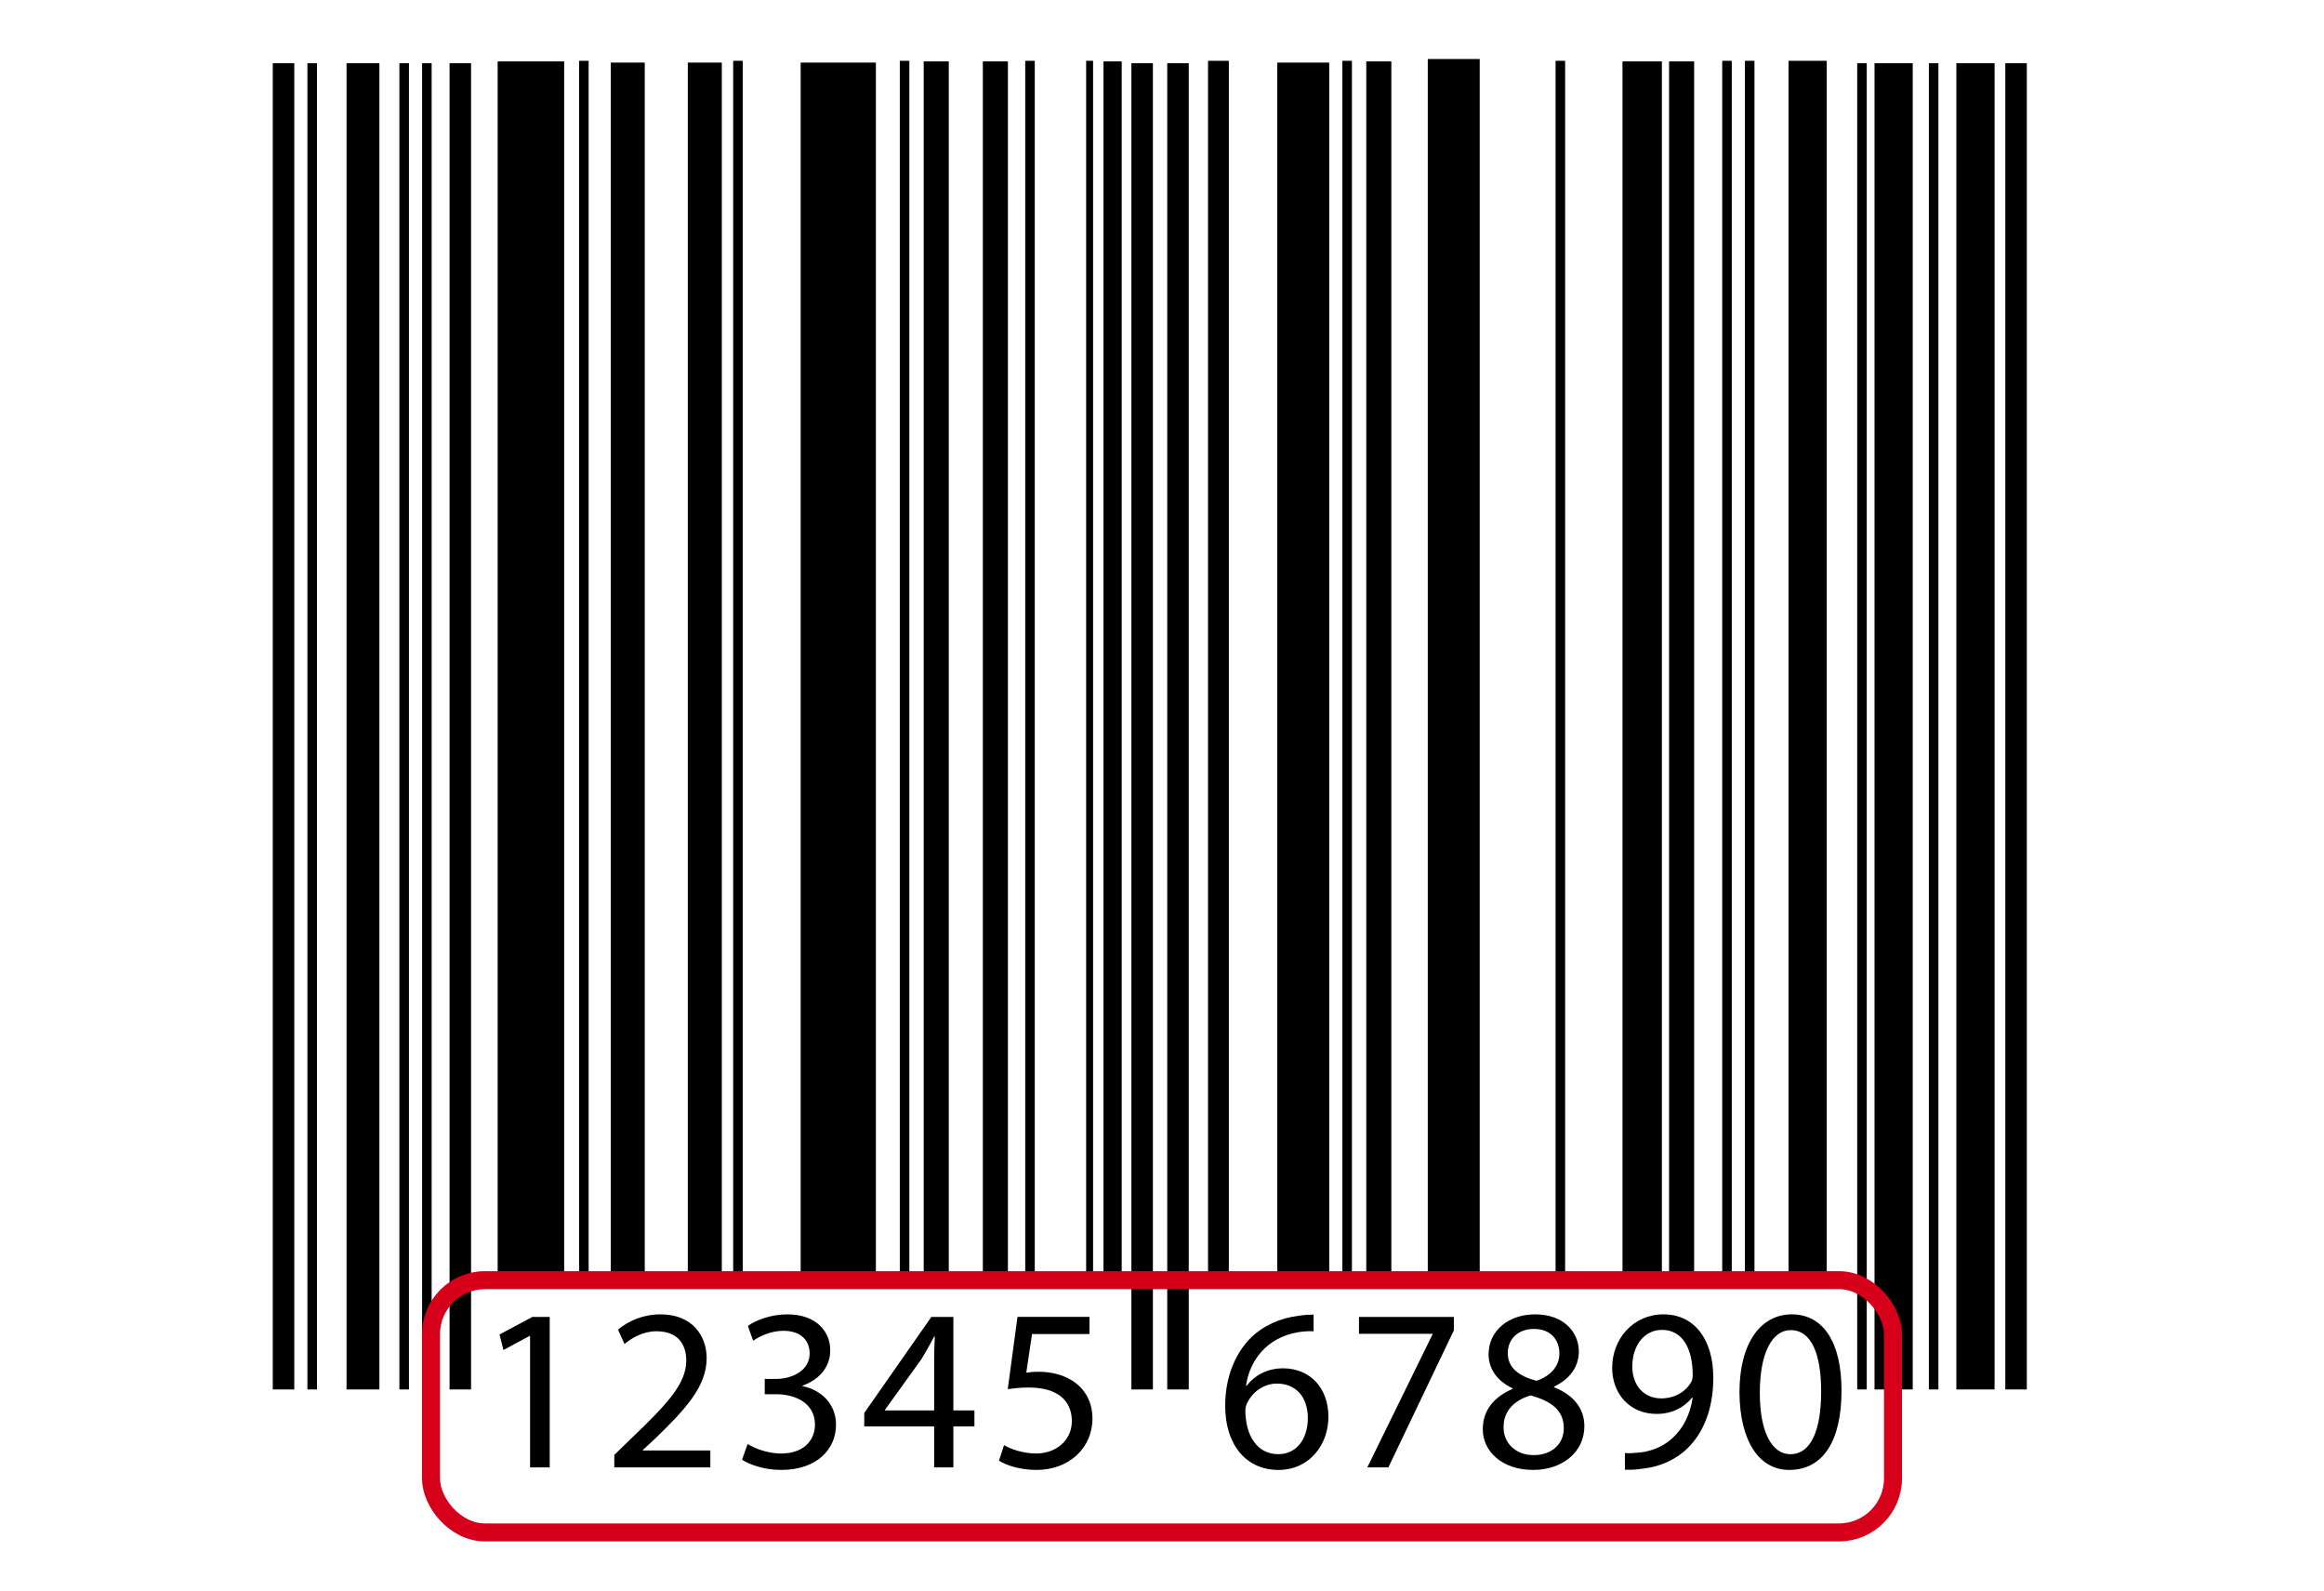
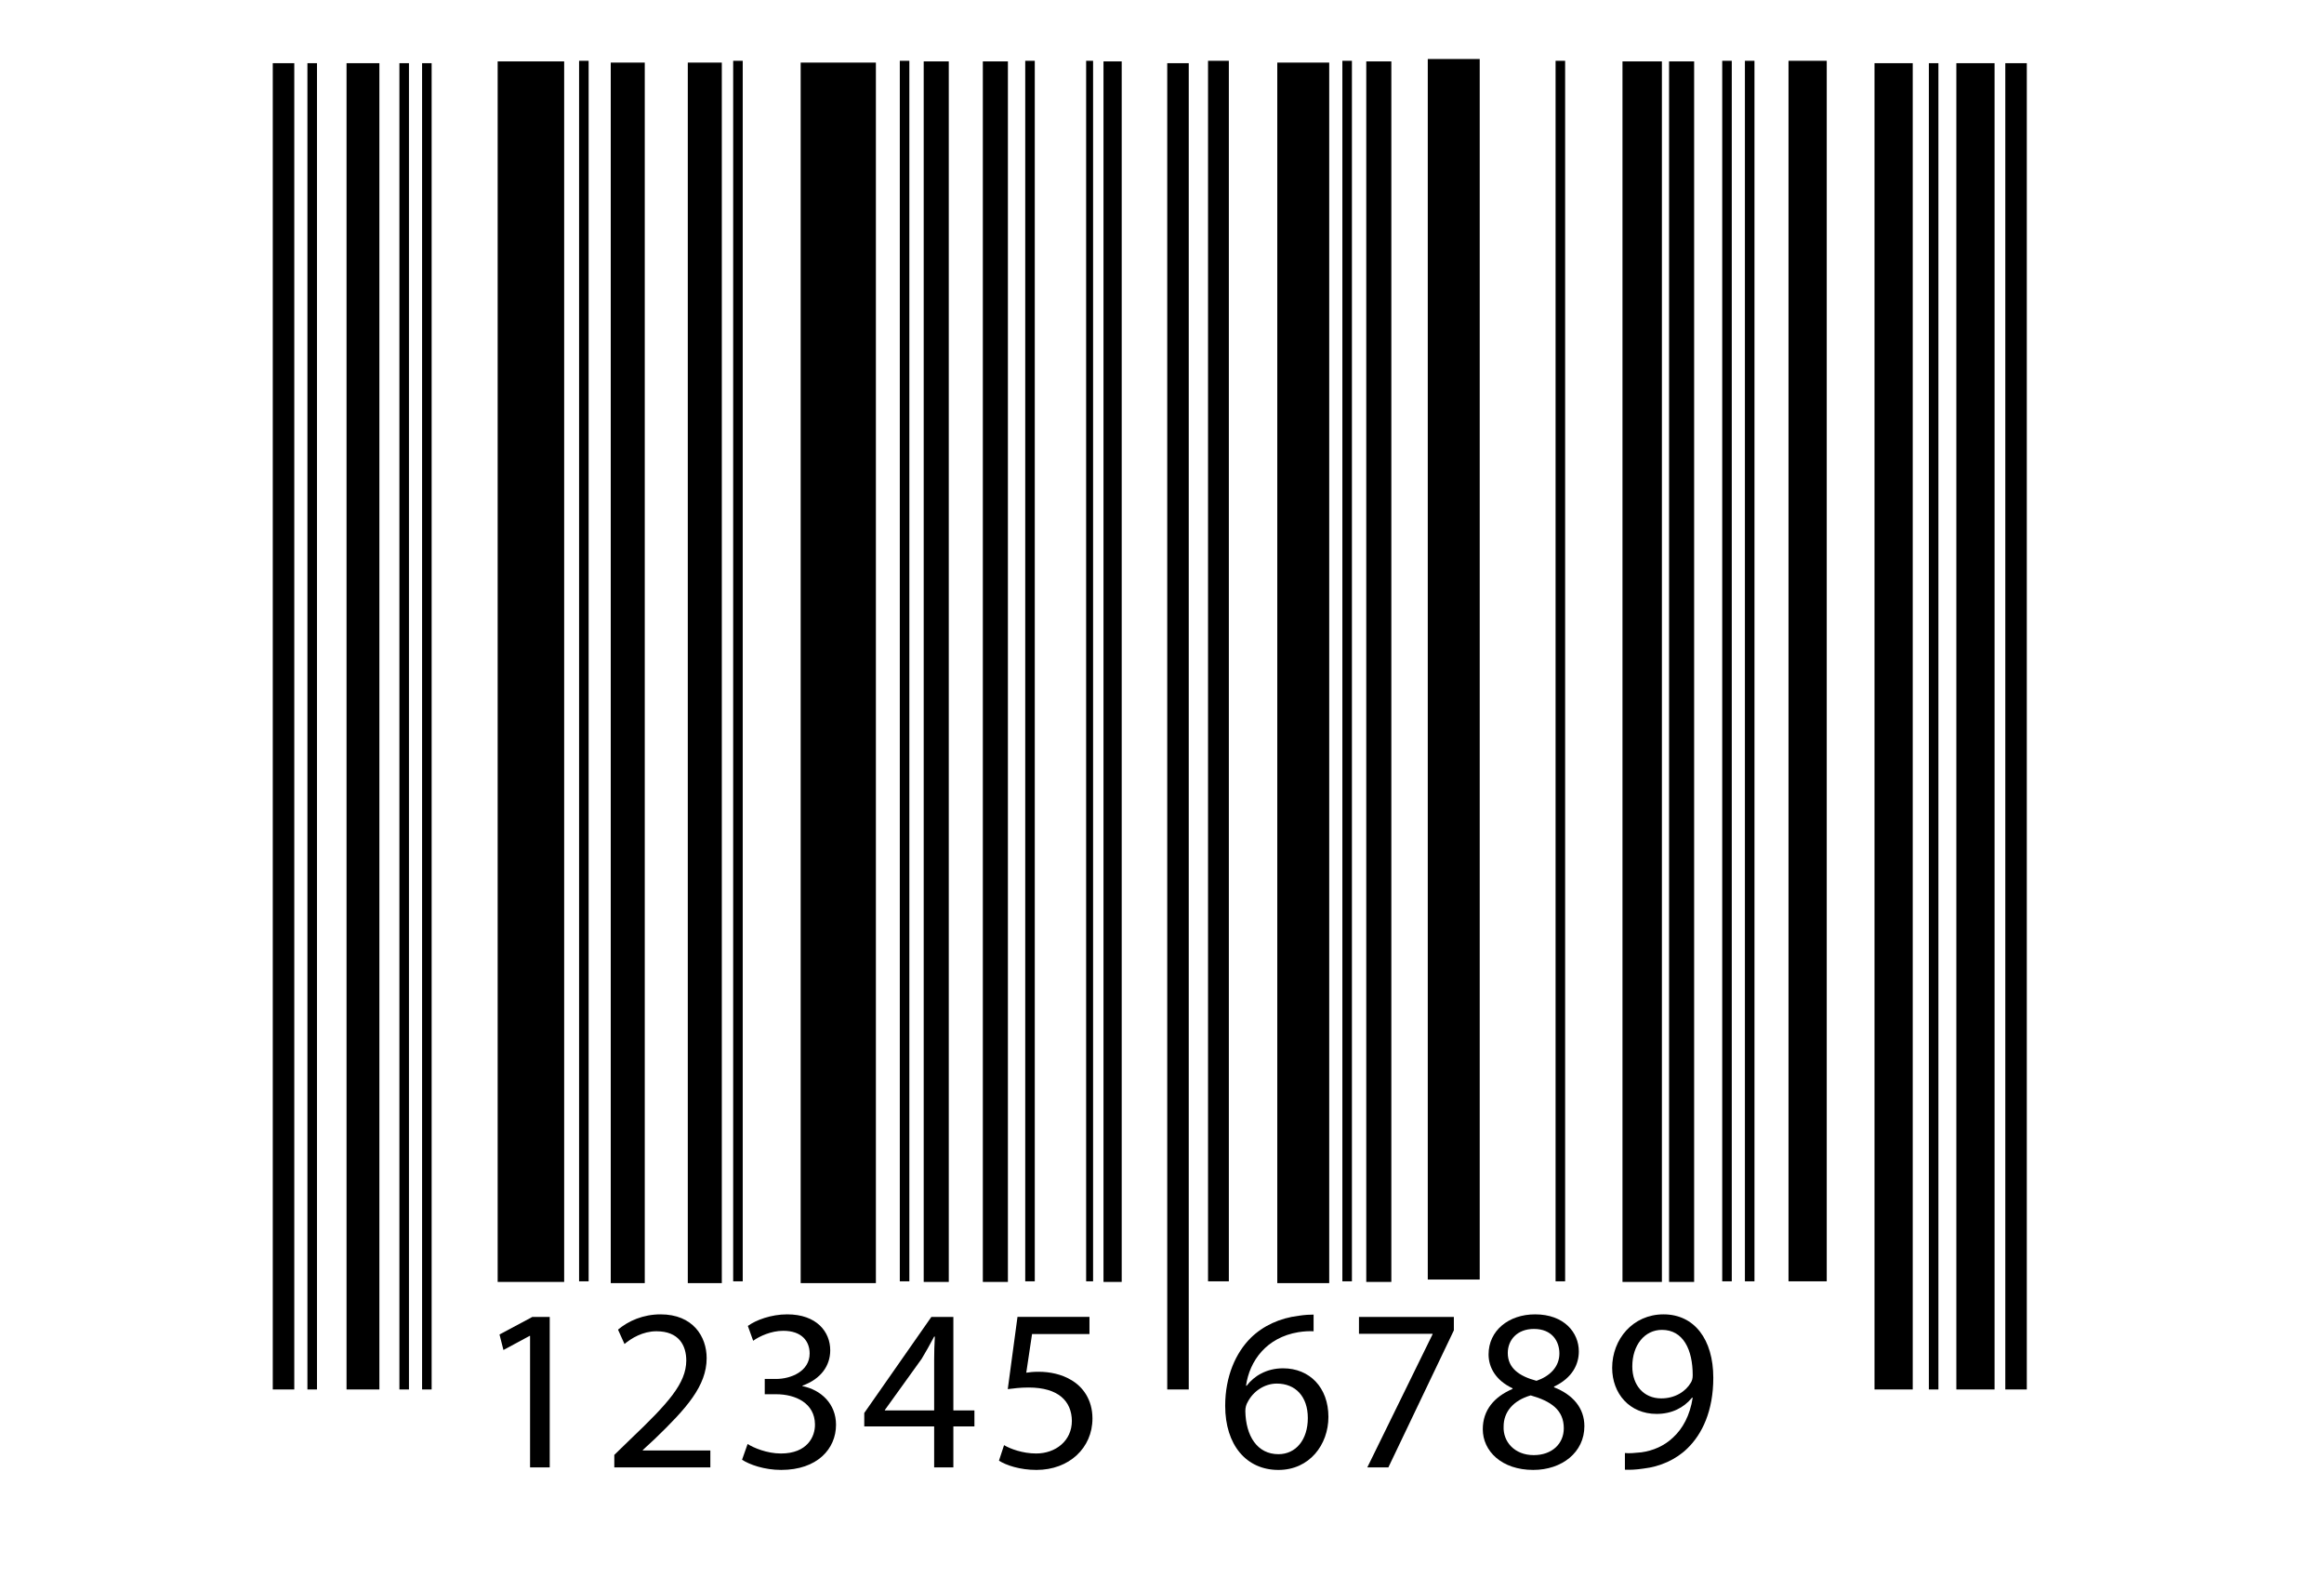
<svg xmlns="http://www.w3.org/2000/svg" id="Layer_1" version="1.1" viewBox="0 0 367.796 251.785">
  <defs>
    <style>
      .st0 {
        fill: none;
        stroke: #d7001a;
        stroke-miterlimit: 10;
        stroke-width: 2.849px;
      }
    </style>
  </defs>
  <g>
    <rect x="43.169" y="9.997" width="3.403" height="209.836" />
-     <rect x="71.147" y="9.997" width="3.403" height="209.836" />
    <rect x="66.799" y="9.997" width="1.512" height="209.836" />
    <rect x="63.209" y="9.997" width="1.512" height="209.836" />
    <rect x="48.652" y="9.997" width="1.513" height="209.836" />
    <rect x="54.843" y="9.997" width="5.199" height="209.836" />
    <rect x="317.359" y="9.997" width="3.404" height="209.836" />
    <rect x="184.727" y="9.997" width="3.404" height="209.836" />
-     <rect x="179.056" y="9.997" width="3.403" height="209.836" />
    <rect x="305.262" y="9.997" width="1.512" height="209.836" />
-     <rect x="293.92" y="9.997" width="1.512" height="209.836" />
    <rect x="309.611" y="9.997" width="6.049" height="209.836" />
    <rect x="296.66" y="9.997" width="6.049" height="209.836" />
    <rect x="283.05" y="9.619" width="6.049" height="193.105" />
    <rect x="276.149" y="9.619" width="1.512" height="193.105" />
    <rect x="272.558" y="9.619" width="1.512" height="193.105" />
    <rect x="91.646" y="9.619" width="1.511" height="193.105" />
    <rect x="162.253" y="9.619" width="1.511" height="193.105" />
    <rect x="142.403" y="9.619" width="1.511" height="193.105" />
    <rect x="116.032" y="9.619" width="1.512" height="193.105" />
    <rect x="212.443" y="9.619" width="1.512" height="193.105" />
    <rect x="246.186" y="9.619" width="1.512" height="193.105" />
    <rect x="225.96" y="9.336" width="8.219" height="193.105" />
    <rect x="202.142" y="9.903" width="8.219" height="193.105" />
    <rect x="108.851" y="9.903" width="5.383" height="193.105" />
    <rect x="96.657" y="9.903" width="5.383" height="193.105" />
    <rect x="126.714" y="9.903" width="11.905" height="193.105" />
    <rect x="264.146" y="9.714" width="3.968" height="193.105" />
    <rect x="155.543" y="9.714" width="3.968" height="193.105" />
    <rect x="146.185" y="9.714" width="3.968" height="193.105" />
    <rect x="216.225" y="9.714" width="3.969" height="193.105" />
    <rect x="171.893" y="9.619" width="1.098" height="193.105" />
    <rect x="191.184" y="9.619" width="3.293" height="193.105" />
    <rect x="174.639" y="9.714" width="2.882" height="193.105" />
    <rect x="256.774" y="9.714" width="6.237" height="193.105" />
    <rect x="78.76" y="9.714" width="10.524" height="193.105" />
    <path d="M83.888,211.358h-.074l-4.139,2.234-.623-2.454,5.201-2.784h2.747v23.808h-3.112v-20.804h0Z" />
    <path d="M97.22,232.162v-1.977l2.528-2.455c6.08-5.787,8.826-8.863,8.863-12.454,0-2.416-1.172-4.651-4.724-4.651-2.161,0-3.956,1.099-5.055,2.015l-1.025-2.272c1.648-1.392,3.991-2.417,6.738-2.417,5.128,0,7.29,3.516,7.29,6.923,0,4.395-3.187,7.947-8.205,12.782l-1.905,1.759v.073h10.695v2.674h-15.2,0Z" />
    <path d="M118.318,228.462c.915.587,3.039,1.502,5.274,1.502,4.139,0,5.42-2.638,5.384-4.615-.036-3.333-3.039-4.761-6.153-4.761h-1.795v-2.417h1.795c2.344,0,5.311-1.209,5.311-4.029,0-1.905-1.209-3.589-4.176-3.589-1.904,0-3.735.842-4.761,1.574l-.843-2.343c1.245-.916,3.663-1.833,6.226-1.833,4.688,0,6.812,2.784,6.812,5.678,0,2.454-1.465,4.541-4.395,5.603v.073c2.93.587,5.311,2.784,5.311,6.116,0,3.809-2.967,7.143-8.681,7.143-2.673,0-5.017-.843-6.19-1.611l.88-2.491h0Z" />
    <path d="M147.839,232.162v-6.483h-11.061v-2.125l10.621-15.2h3.479v14.797h3.334v2.527h-3.334v6.483h-3.039ZM147.839,223.151v-7.948c0-1.245.036-2.49.109-3.736h-.109c-.732,1.393-1.319,2.418-1.977,3.518l-5.824,8.094v.073h7.801Z" />
    <path d="M172.416,211.064h-9.084l-.915,6.117c.549-.074,1.062-.147,1.941-.147,1.831,0,3.663.403,5.128,1.282,1.867,1.062,3.406,3.113,3.406,6.117,0,4.652-3.699,8.131-8.863,8.131-2.6,0-4.798-.733-5.933-1.466l.805-2.454c.989.586,2.93,1.319,5.091,1.319,3.04,0,5.641-1.978,5.641-5.164-.036-3.077-2.087-5.274-6.849-5.274-1.355,0-2.416.146-3.296.255l1.539-11.427h11.391v2.711l-0-0Z" />
    <path d="M207.891,210.625c-.658-.036-1.502,0-2.417.146-5.054.843-7.728,4.542-8.277,8.462h.109c1.135-1.502,3.113-2.747,5.75-2.747,4.213,0,7.179,3.04,7.179,7.691,0,4.359-2.967,8.388-7.912,8.388-5.091,0-8.424-3.956-8.424-10.146,0-4.688,1.685-8.387,4.029-10.731,1.977-1.942,4.614-3.151,7.617-3.517.953-.147,1.759-.183,2.344-.183v2.637h0ZM206.976,224.361c0-3.407-1.941-5.458-4.908-5.458-1.941,0-3.736,1.209-4.615,2.93-.22.366-.366.843-.366,1.428.074,3.919,1.868,6.812,5.237,6.812,2.784,0,4.652-2.307,4.652-5.713h0Z" />
    <path d="M230.088,208.354v2.126l-10.365,21.683h-3.333l10.329-21.061v-.073h-11.648v-2.674h15.017Z" />
    <path d="M234.666,226.118c0-3.003,1.795-5.127,4.724-6.373l-.036-.109c-2.637-1.245-3.773-3.296-3.773-5.348,0-3.772,3.187-6.337,7.362-6.337,4.615,0,6.922,2.894,6.922,5.86,0,2.015-.989,4.175-3.918,5.567v.111c2.966,1.171,4.797,3.259,4.797,6.153,0,4.139-3.552,6.922-8.094,6.922-4.981,0-7.985-2.967-7.985-6.447h0ZM247.486,225.972c0-2.894-2.015-4.285-5.238-5.201-2.784.805-4.285,2.637-4.285,4.908-.111,2.417,1.721,4.542,4.761,4.542,2.893,0,4.762-1.795,4.762-4.249h0ZM238.622,214.068c0,2.381,1.794,3.663,4.541,4.395,2.051-.696,3.626-2.16,3.626-4.322,0-1.905-1.135-3.883-4.029-3.883-2.674,0-4.139,1.759-4.139,3.81h0Z" />
    <path d="M257.156,229.89c.696.074,1.501,0,2.6-.109,1.868-.257,3.626-1.026,4.98-2.307,1.576-1.429,2.711-3.517,3.151-6.337h-.11c-1.318,1.611-3.223,2.564-5.603,2.564-4.286,0-7.033-3.224-7.033-7.289,0-4.504,3.26-8.461,8.131-8.461s7.874,3.957,7.874,10.036c0,5.237-1.757,8.901-4.101,11.171-1.831,1.795-4.358,2.894-6.922,3.187-1.172.183-2.198.22-2.966.183v-2.638h-0ZM258.327,216.192c0,2.968,1.795,5.054,4.579,5.054,2.16,0,3.846-1.062,4.688-2.489.183-.294.293-.66.293-1.173,0-4.065-1.502-7.179-4.871-7.179-2.747,0-4.689,2.418-4.689,5.787h0Z" />
-     <path d="M291.439,220.002c0,8.094-3.004,12.562-8.278,12.562-4.652,0-7.802-4.358-7.875-12.233,0-7.984,3.443-12.38,8.278-12.38,5.018,0,7.875,4.47,7.875,12.051h0ZM278.509,220.368c0,6.19,1.905,9.706,4.835,9.706,3.296,0,4.871-3.846,4.871-9.925,0-5.86-1.502-9.706-4.835-9.706-2.82,0-4.871,3.443-4.871,9.925Z" />
  </g>
-   <rect class="st0" x="68.211" y="202.541" width="231.374" height="39.909" rx="8.547" ry="8.547" />
</svg>